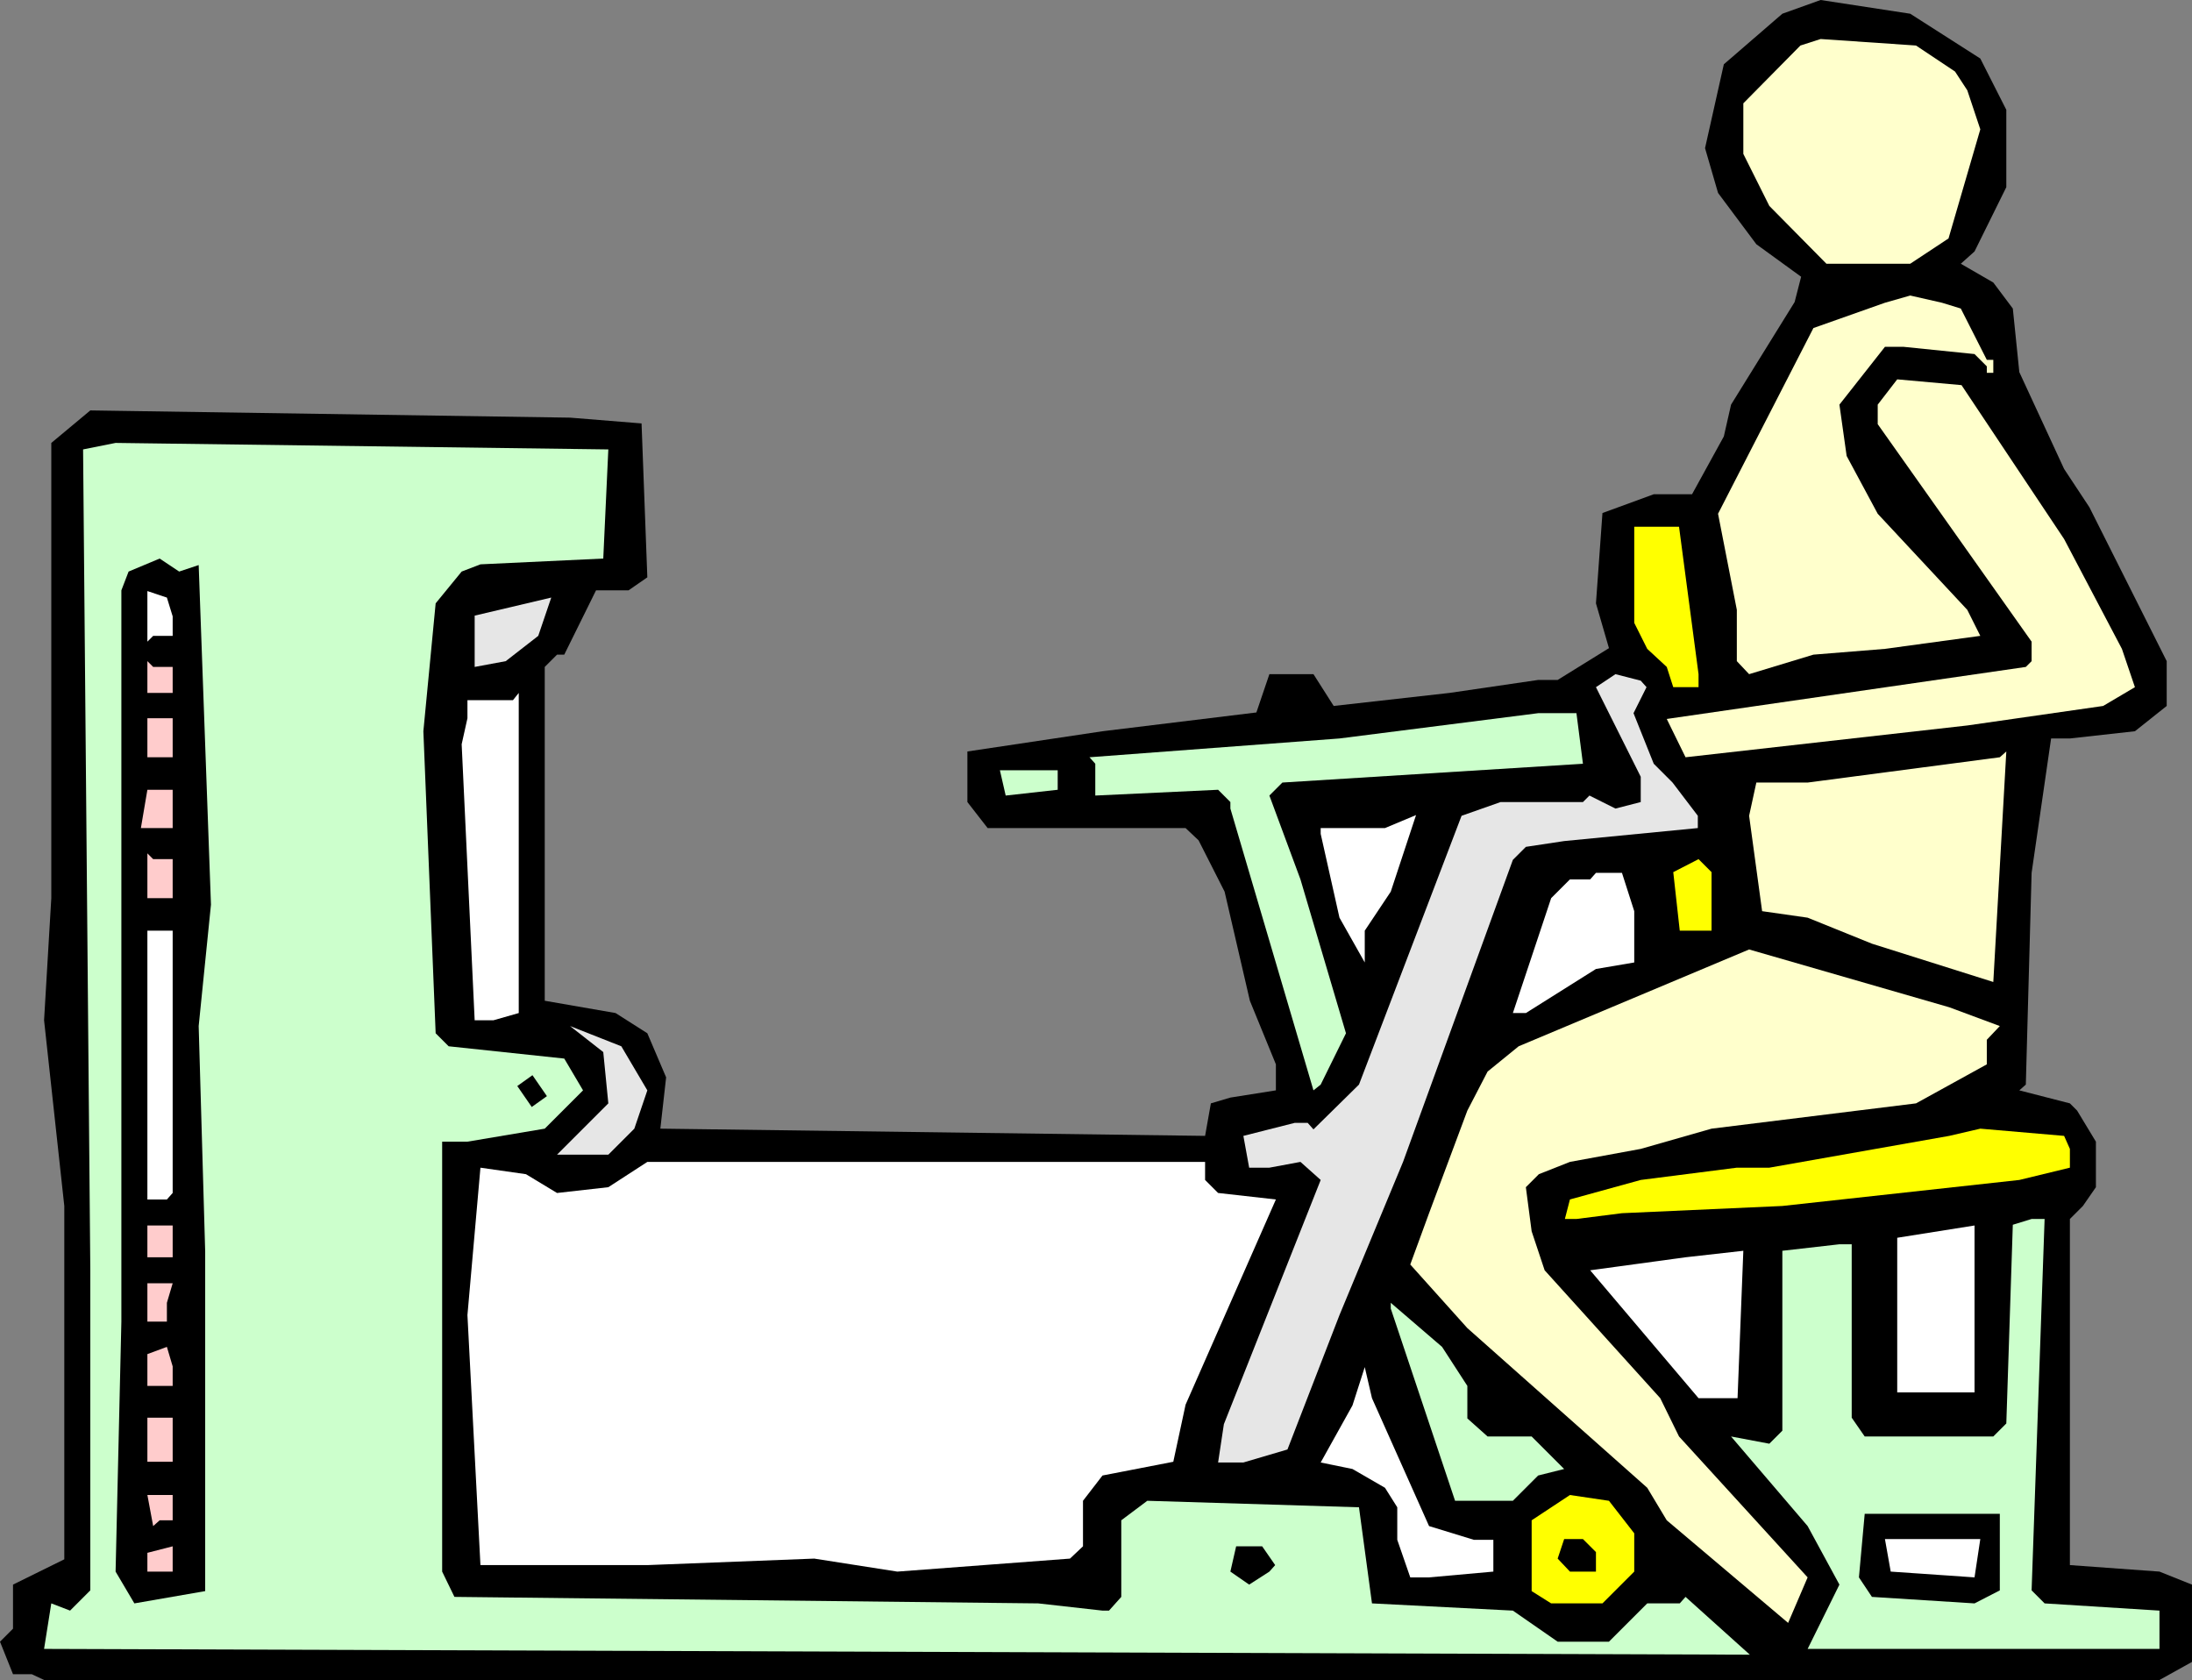
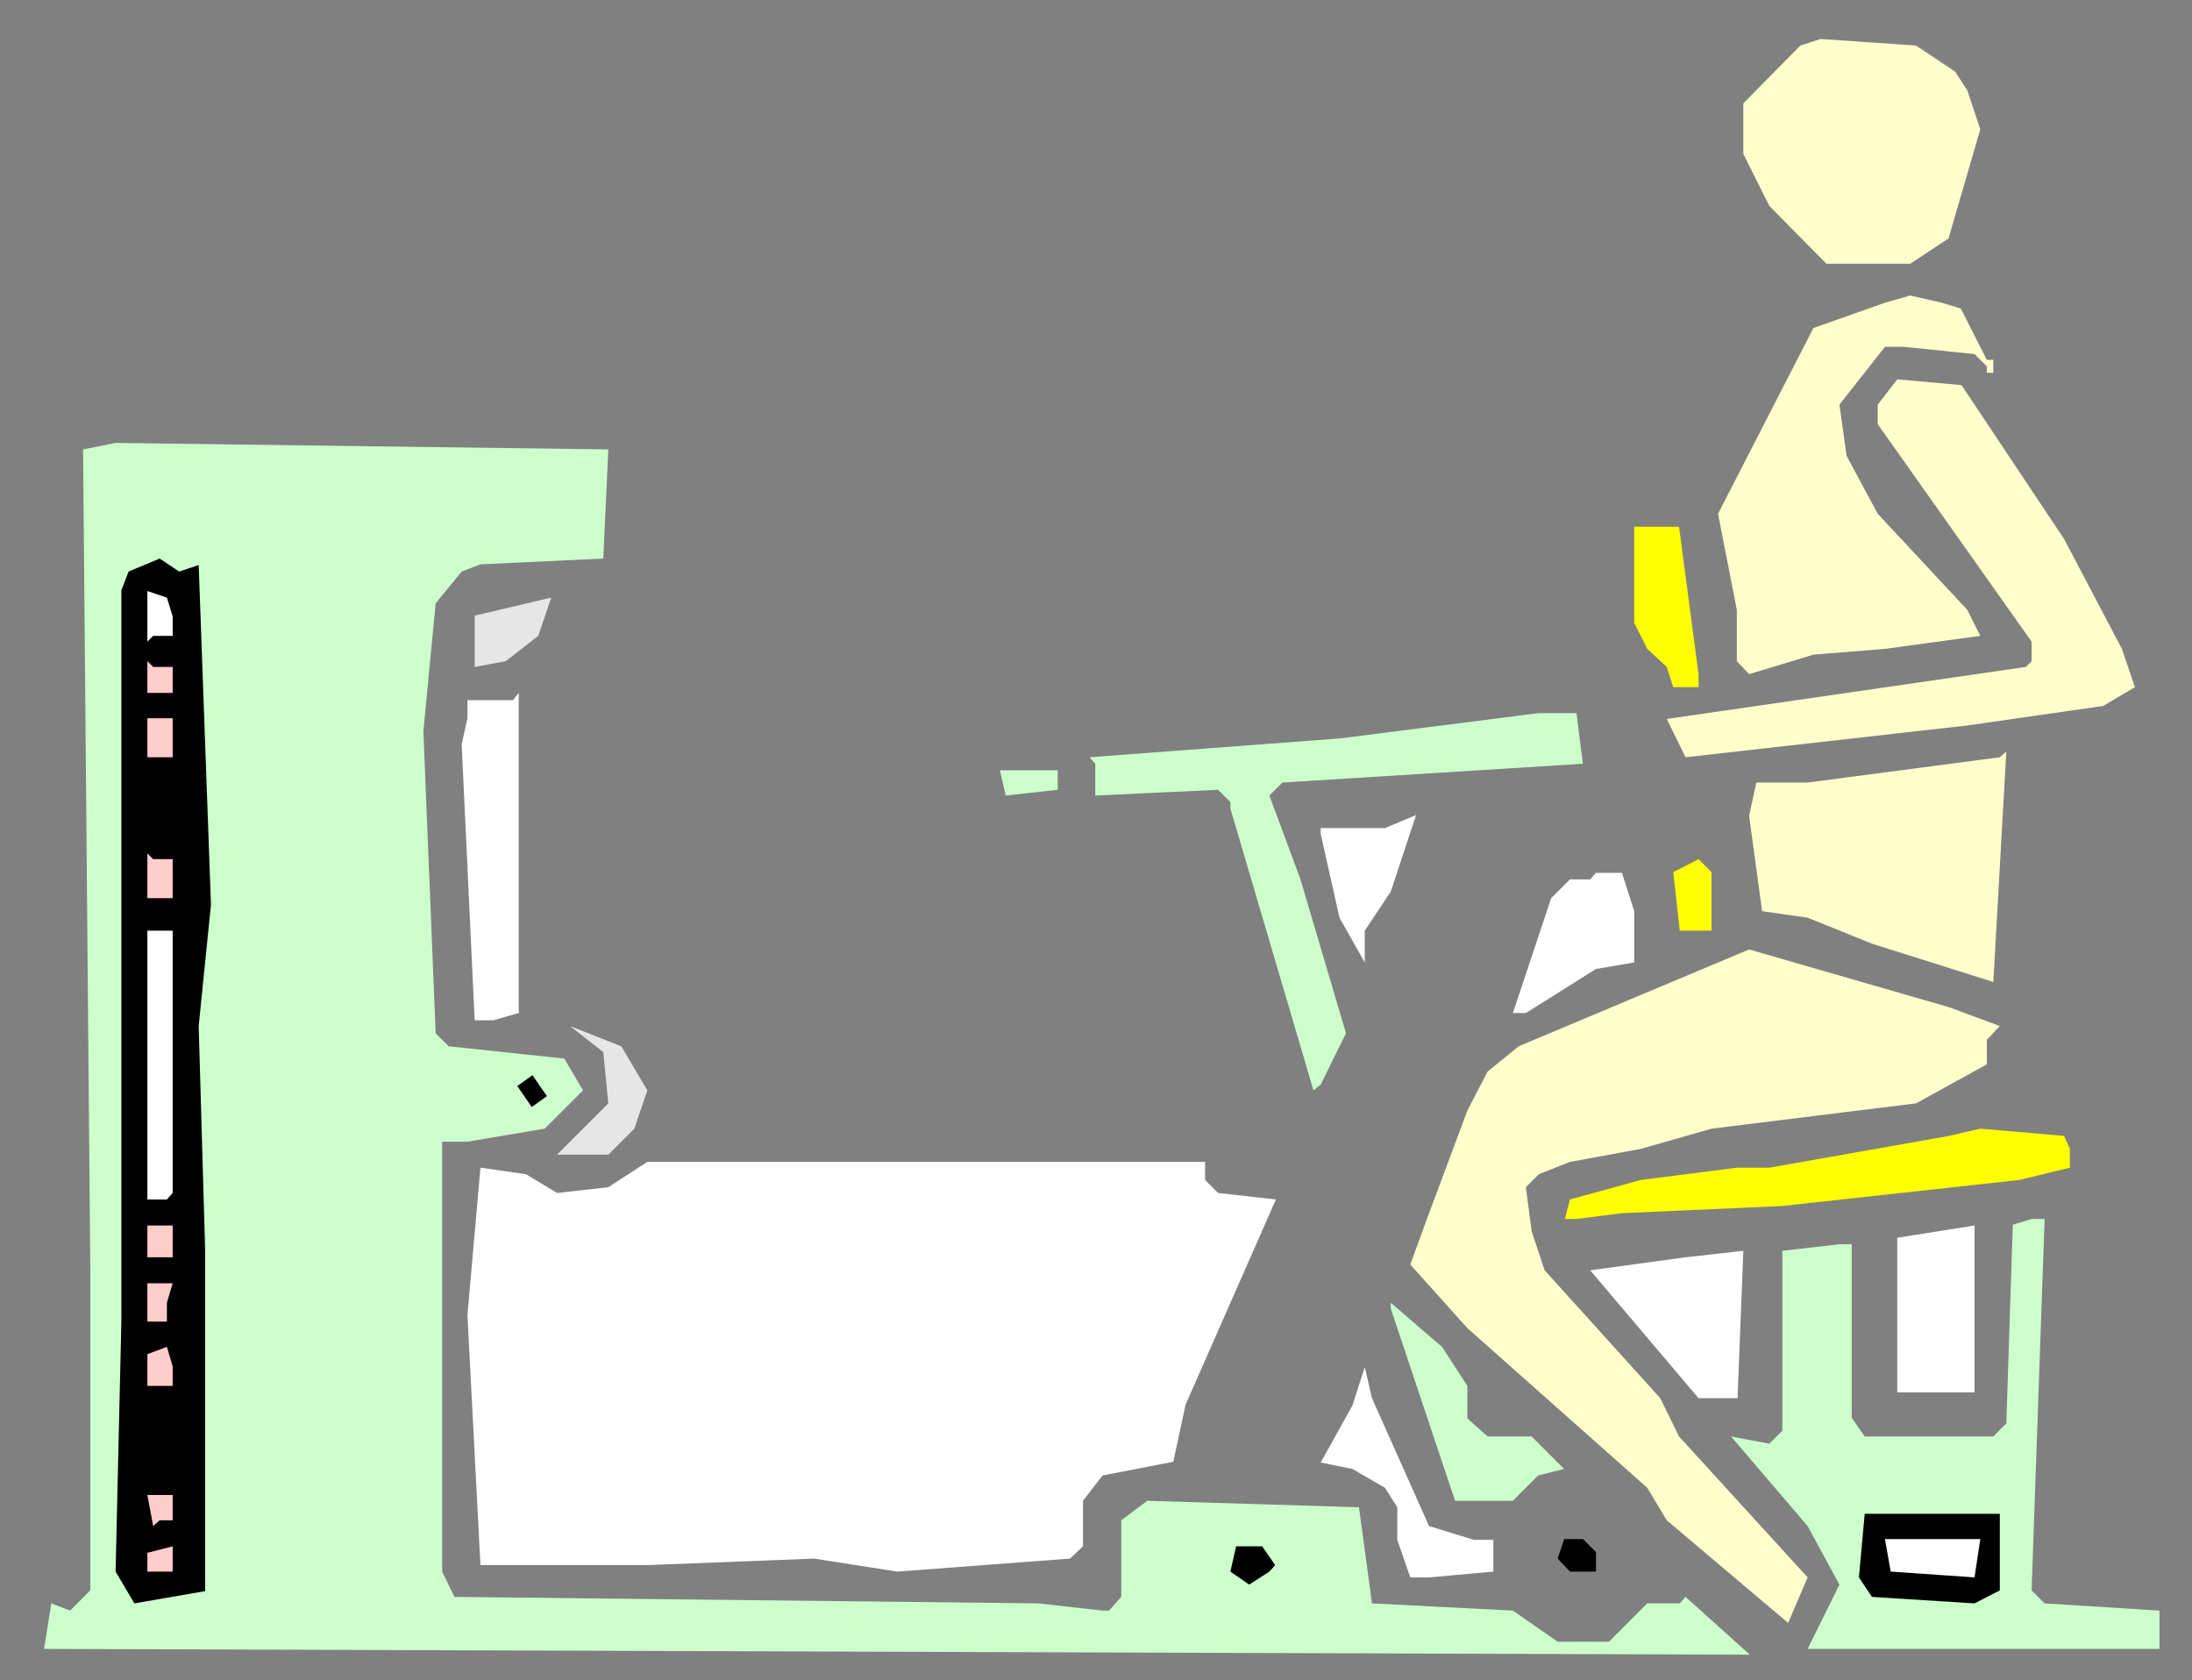
<svg xmlns="http://www.w3.org/2000/svg" xmlns:ns1="http://sodipodi.sourceforge.net/DTD/sodipodi-0.dtd" xmlns:ns2="http://www.inkscape.org/namespaces/inkscape" version="1.0" width="129.724mm" height="99.42mm" id="svg43" ns1:docname="Back 21.wmf">
  <rect width="100%" height="100%" fill="#808080" stroke="none" />
  <ns1:namedview id="namedview43" pagecolor="#ffffff" bordercolor="#000000" borderopacity="0.25" ns2:showpageshadow="2" ns2:pageopacity="0.0" ns2:pagecheckerboard="0" ns2:deskcolor="#d1d1d1" ns2:document-units="mm" />
  <defs id="defs1">
    <pattern id="WMFhbasepattern" patternUnits="userSpaceOnUse" width="6" height="6" x="0" y="0" />
  </defs>
-   <path style="fill:#000000;fill-opacity:1;fill-rule:evenodd;stroke:none" d="m 442.945,13.091 5.818,11.475 v 17.293 l -7.11,14.384 -3.07,2.747 7.272,4.202 4.363,5.818 1.454,14.222 10.019,21.657 5.656,8.566 17.291,34.424 v 10.02 l -7.11,5.657 -14.544,1.616 h -4.202 l -4.363,30.061 -1.293,47.354 -1.454,1.293 11.312,2.909 1.616,1.616 4.202,6.95 v 10.182 l -2.909,4.202 -2.909,2.909 v 77.414 l 20.038,1.455 7.272,2.909 v 17.293 l -7.272,4.04 H 9.858 L 7.11,374.466 H 2.909 L 0,367.193 l 2.909,-2.909 v -9.859 L 14.382,348.769 V 269.739 L 9.858,228.203 11.474,200.89 V 99.071 l 8.726,-7.273 107.302,1.616 15.998,1.293 1.293,34.424 -4.202,2.909 h -7.272 l -7.11,14.384 h -1.616 l -2.747,2.747 v 74.667 l 15.837,2.747 7.11,4.525 4.202,9.859 -1.293,11.475 121.846,1.616 1.293,-7.273 4.363,-1.293 10.181,-1.616 v -5.818 l -5.818,-14.222 -5.656,-24.404 -5.818,-11.475 -2.909,-2.747 h -44.278 l -4.525,-5.818 v -11.313 l 30.219,-4.525 34.421,-4.202 2.909,-8.566 h 9.858 l 4.525,7.111 25.856,-2.909 19.877,-2.909 h 4.363 l 11.474,-7.111 -2.909,-10.02 1.454,-20.202 11.474,-4.202 h 8.565 l 7.11,-12.929 1.616,-7.111 14.221,-22.95 1.454,-5.657 -10.019,-7.273 -8.565,-11.475 -2.909,-10.02 L 385.577,14.384 398.667,3.071 407.232,0 427.27,3.071 Z" id="path1" />
  <path style="fill:#ffffcc;fill-opacity:1;fill-rule:evenodd;stroke:none" d="m 437.289,16 2.747,4.202 2.909,8.727 -7.11,24.404 -8.565,5.657 H 408.524 L 395.758,46.061 389.94,34.424 v -11.313 l 12.766,-12.929 4.525,-1.455 21.331,1.455 z" id="path2" />
  <path style="fill:#ffffcc;fill-opacity:1;fill-rule:evenodd;stroke:none" d="m 438.582,69.01 5.818,11.475 h 1.454 v 2.909 h -1.454 v -1.455 l -2.747,-2.747 -15.837,-1.616 h -4.202 l -10.181,12.929 1.616,11.475 6.949,12.929 20.038,21.495 2.909,5.818 -21.331,2.909 -15.998,1.293 -14.382,4.364 -2.747,-2.909 v -11.475 l -4.202,-21.495 21.331,-41.536 15.998,-5.657 5.656,-1.616 7.11,1.616 z" id="path3" />
  <path style="fill:#ffffcc;fill-opacity:1;fill-rule:evenodd;stroke:none" d="m 461.691,120.566 12.928,24.566 2.909,8.566 -7.11,4.202 -30.381,4.364 -63.024,7.111 -4.202,-8.566 80.315,-11.636 1.293,-1.293 v -4.364 L 419.998,94.869 v -4.364 l 4.363,-5.657 14.382,1.293 z" id="path4" />
  <path style="fill:#ccffcc;fill-opacity:1;fill-rule:evenodd;stroke:none" d="m 134.936,124.93 -27.472,1.293 -4.202,1.616 -5.818,7.111 -2.747,28.606 2.747,67.556 2.909,2.909 25.856,2.747 4.202,7.111 -8.565,8.566 -17.291,2.909 h -5.656 v 96.162 l 2.747,5.657 130.573,1.455 14.382,1.616 h 1.454 l 2.747,-3.071 v -17.131 l 5.818,-4.364 47.349,1.455 2.909,21.495 31.512,1.616 10.019,6.95 h 11.474 l 8.565,-8.566 h 7.272 l 1.293,-1.455 14.382,12.929 -381.537,-1.293 1.616,-10.182 4.202,1.616 4.525,-4.525 v -71.596 l -1.616,-183.597 7.272,-1.455 110.211,1.455 z" id="path5" />
  <path style="fill:#ffff00;fill-opacity:1;fill-rule:evenodd;stroke:none" d="m 379.921,150.789 v 2.909 h -5.656 l -1.454,-4.525 -4.363,-4.04 -2.909,-5.818 v -21.495 h 10.019 z" id="path6" />
  <path style="fill:#000000;fill-opacity:1;fill-rule:evenodd;stroke:none" d="m 44.44,126.384 2.747,75.96 -2.747,27.152 1.454,50.424 v 75.96 l -15.837,2.747 -4.202,-7.111 1.293,-55.919 V 132.041 l 1.616,-4.202 6.949,-2.909 4.363,2.909 z" id="path7" />
  <path style="fill:#ffffff;fill-opacity:1;fill-rule:evenodd;stroke:none" d="m 38.622,137.859 v 4.364 h -4.363 l -1.293,1.293 v -11.313 l 4.363,1.455 z" id="path8" />
  <path style="fill:#e6e6e6;fill-opacity:1;fill-rule:evenodd;stroke:none" d="m 113.12,147.879 -6.949,1.293 v -11.475 l 17.13,-4.04 -2.909,8.566 z" id="path9" />
  <path style="fill:#ffcccc;fill-opacity:1;fill-rule:evenodd;stroke:none" d="m 38.622,149.172 v 5.818 h -5.656 v -7.111 l 1.293,1.293 z" id="path10" />
-   <path style="fill:#e6e6e6;fill-opacity:1;fill-rule:evenodd;stroke:none" d="m 368.286,153.698 -2.909,5.818 4.525,11.313 4.202,4.202 5.656,7.434 v 2.747 l -29.896,2.909 -8.565,1.293 -2.909,2.909 -24.563,67.556 -14.221,34.263 -11.635,30.061 -9.858,2.909 h -5.656 l 1.293,-8.566 21.654,-54.626 -4.525,-4.04 -6.949,1.293 h -4.525 l -1.293,-7.111 11.474,-2.909 h 2.909 l 1.293,1.455 10.181,-10.02 22.947,-60.121 8.726,-3.071 h 18.422 l 1.454,-1.455 5.818,2.909 5.656,-1.455 v -5.657 l -10.019,-20.04 4.363,-2.909 5.656,1.455 z" id="path11" />
  <path style="fill:#ffffff;fill-opacity:1;fill-rule:evenodd;stroke:none" d="m 110.373,228.203 h -4.202 l -2.909,-61.738 1.293,-5.818 v -4.04 h 10.181 l 1.293,-1.616 v 71.596 z" id="path12" />
  <path style="fill:#ccffcc;fill-opacity:1;fill-rule:evenodd;stroke:none" d="m 354.065,170.829 -67.226,4.202 -2.909,2.909 6.949,18.748 10.181,34.424 -5.656,11.475 -1.616,1.293 -18.584,-63.031 v -1.455 l -2.747,-2.747 -27.472,1.293 v -7.111 l -1.293,-1.455 55.914,-4.202 44.44,-5.657 h 8.565 z" id="path13" />
  <path style="fill:#ffcccc;fill-opacity:1;fill-rule:evenodd;stroke:none" d="m 38.622,169.374 h -5.656 v -8.727 h 5.656 z" id="path14" />
  <path style="fill:#ffffcc;fill-opacity:1;fill-rule:evenodd;stroke:none" d="m 418.705,211.072 -14.382,-5.818 -10.181,-1.455 -2.909,-21.333 1.616,-7.434 h 11.474 l 42.986,-5.657 1.454,-1.293 -2.909,51.556 z" id="path15" />
  <path style="fill:#ccffcc;fill-opacity:1;fill-rule:evenodd;stroke:none" d="m 236.582,176.647 -11.635,1.293 -1.293,-5.657 h 12.928 z" id="path16" />
-   <path style="fill:#ffcccc;fill-opacity:1;fill-rule:evenodd;stroke:none" d="m 38.622,185.213 h -7.11 l 1.454,-8.566 h 5.656 z" id="path17" />
  <path style="fill:#ffffff;fill-opacity:1;fill-rule:evenodd;stroke:none" d="m 305.262,208.162 v 7.111 l -5.656,-10.02 -4.202,-18.748 v -1.293 h 14.382 l 6.949,-2.909 -5.656,17.131 z" id="path18" />
  <path style="fill:#ffcccc;fill-opacity:1;fill-rule:evenodd;stroke:none" d="m 38.622,192.162 v 8.727 H 32.966 V 190.869 l 1.293,1.293 z" id="path19" />
  <path style="fill:#ffff00;fill-opacity:1;fill-rule:evenodd;stroke:none" d="m 382.83,208.162 h -7.11 l -1.454,-13.091 5.656,-2.909 2.909,2.909 z" id="path20" />
  <path style="fill:#ffffff;fill-opacity:1;fill-rule:evenodd;stroke:none" d="m 365.539,203.799 v 11.475 l -8.565,1.455 -15.675,9.859 h -2.909 l 8.565,-25.697 4.202,-4.202 h 4.525 l 1.293,-1.455 h 5.818 z" id="path21" />
  <path style="fill:#ffffff;fill-opacity:1;fill-rule:evenodd;stroke:none" d="m 38.622,266.829 -1.293,1.455 H 32.966 V 208.162 h 5.656 z" id="path22" />
  <path style="fill:#ffffcc;fill-opacity:1;fill-rule:evenodd;stroke:none" d="m 447.308,229.496 -2.909,3.071 v 5.495 l -15.837,8.727 -45.733,5.657 -15.837,4.525 -15.837,2.909 -6.949,2.747 -2.909,2.909 1.293,9.859 2.909,8.727 25.856,28.606 4.202,8.566 28.765,31.515 -4.363,10.182 -27.149,-22.95 -4.363,-7.273 -40.238,-35.717 -12.766,-14.222 4.202,-11.475 8.565,-22.95 4.525,-8.727 6.949,-5.657 51.55,-21.657 44.763,12.929 z" id="path23" />
  <path style="fill:#e6e6e6;fill-opacity:1;fill-rule:evenodd;stroke:none" d="m 144.793,243.88 -2.909,8.566 -5.818,5.818 h -11.474 l 11.474,-11.475 -1.131,-11.475 -7.434,-5.818 11.474,4.525 z" id="path24" />
  <path style="fill:#000000;fill-opacity:1;fill-rule:evenodd;stroke:none" d="m 122.331,245.173 -3.394,2.424 -3.232,-4.687 3.394,-2.424 z" id="path25" />
  <path style="fill:#ffff00;fill-opacity:1;fill-rule:evenodd;stroke:none" d="m 462.983,256.971 v 4.202 l -11.312,2.747 -53.005,5.818 -35.875,1.616 -10.181,1.293 h -2.586 l 1.131,-4.364 15.837,-4.364 21.493,-2.747 h 7.272 l 40.238,-7.111 6.949,-1.616 18.746,1.616 z" id="path26" />
  <path style="fill:#ffffff;fill-opacity:1;fill-rule:evenodd;stroke:none" d="m 269.548,263.92 2.909,2.909 12.928,1.455 -20.2,45.899 -2.747,12.768 -15.837,3.071 -4.363,5.657 v 10.182 l -2.909,2.747 -38.622,2.909 -18.584,-2.909 -37.33,1.455 h -37.33 l -2.909,-55.919 2.909,-32.97 10.181,1.455 6.949,4.202 11.474,-1.293 8.726,-5.657 H 269.548 Z" id="path27" />
  <path style="fill:#ccffcc;fill-opacity:1;fill-rule:evenodd;stroke:none" d="m 454.419,355.719 2.909,2.909 25.694,1.616 v 8.566 h -78.699 l 7.11,-14.384 -7.11,-13.091 -17.13,-20.04 8.565,1.616 2.909,-2.909 v -40.243 l 12.766,-1.455 h 2.747 v 38.788 l 2.909,4.202 h 28.765 l 2.909,-2.909 1.454,-44.445 4.202,-1.293 h 2.909 z" id="path28" />
  <path style="fill:#ffcccc;fill-opacity:1;fill-rule:evenodd;stroke:none" d="m 38.622,281.213 h -5.656 v -7.111 h 5.656 z" id="path29" />
  <path style="fill:#ffffff;fill-opacity:1;fill-rule:evenodd;stroke:none" d="m 424.361,311.436 v -34.586 l 17.291,-2.747 v 37.333 z" id="path30" />
  <path style="fill:#ffffff;fill-opacity:1;fill-rule:evenodd;stroke:none" d="m 379.921,312.729 -24.24,-28.606 21.331,-2.909 12.928,-1.455 -1.293,32.97 z" id="path31" />
  <path style="fill:#ffcccc;fill-opacity:1;fill-rule:evenodd;stroke:none" d="m 37.33,291.395 v 4.202 h -4.363 v -8.566 h 5.656 z" id="path32" />
  <path style="fill:#ccffcc;fill-opacity:1;fill-rule:evenodd;stroke:none" d="m 328.209,309.981 v 7.273 l 4.525,4.04 h 9.858 l 7.272,7.273 -5.818,1.455 -5.656,5.657 h -12.928 l -14.382,-42.99 v -1.293 l 11.474,9.859 z" id="path33" />
  <path style="fill:#ffcccc;fill-opacity:1;fill-rule:evenodd;stroke:none" d="m 38.622,309.981 h -5.656 v -7.111 l 4.363,-1.616 1.293,4.364 z" id="path34" />
  <path style="fill:#ffffff;fill-opacity:1;fill-rule:evenodd;stroke:none" d="m 319.644,341.335 10.019,3.071 h 4.363 v 7.111 l -14.382,1.293 h -4.202 l -2.909,-8.404 v -7.273 l -2.747,-4.364 -7.272,-4.202 -7.11,-1.455 7.11,-12.768 2.747,-8.566 1.616,6.95 z" id="path35" />
-   <path style="fill:#ffcccc;fill-opacity:1;fill-rule:evenodd;stroke:none" d="m 38.622,326.951 h -5.656 v -9.859 h 5.656 z" id="path36" />
  <path style="fill:#ffcccc;fill-opacity:1;fill-rule:evenodd;stroke:none" d="M 38.622,340.042 H 35.714 l -1.454,1.293 -1.293,-6.95 h 5.656 z" id="path37" />
-   <path style="fill:#ffff00;fill-opacity:1;fill-rule:evenodd;stroke:none" d="m 365.539,342.951 v 8.566 l -7.11,7.111 h -11.474 l -4.363,-2.747 v -15.838 l 8.565,-5.657 8.726,1.293 z" id="path38" />
  <path style="fill:#000000;fill-opacity:1;fill-rule:evenodd;stroke:none" d="m 447.308,355.719 -5.656,2.909 -22.947,-1.455 -2.909,-4.364 1.293,-14.222 h 30.219 z" id="path39" />
  <path style="fill:#000000;fill-opacity:1;fill-rule:evenodd;stroke:none" d="m 356.974,347.153 v 4.364 h -5.818 l -2.747,-2.909 1.454,-4.364 h 4.202 z" id="path40" />
  <path style="fill:#ffffff;fill-opacity:1;fill-rule:evenodd;stroke:none" d="m 441.652,352.81 -18.746,-1.293 -1.293,-7.273 h 21.331 z" id="path41" />
  <path style="fill:#ffcccc;fill-opacity:1;fill-rule:evenodd;stroke:none" d="m 32.966,351.517 v -4.202 l 5.656,-1.455 v 5.657 z" id="path42" />
  <path style="fill:#000000;fill-opacity:1;fill-rule:evenodd;stroke:none" d="m 285.224,350.062 -1.293,1.455 -4.525,2.909 -4.202,-2.909 1.293,-5.657 h 5.818 z" id="path43" />
</svg>